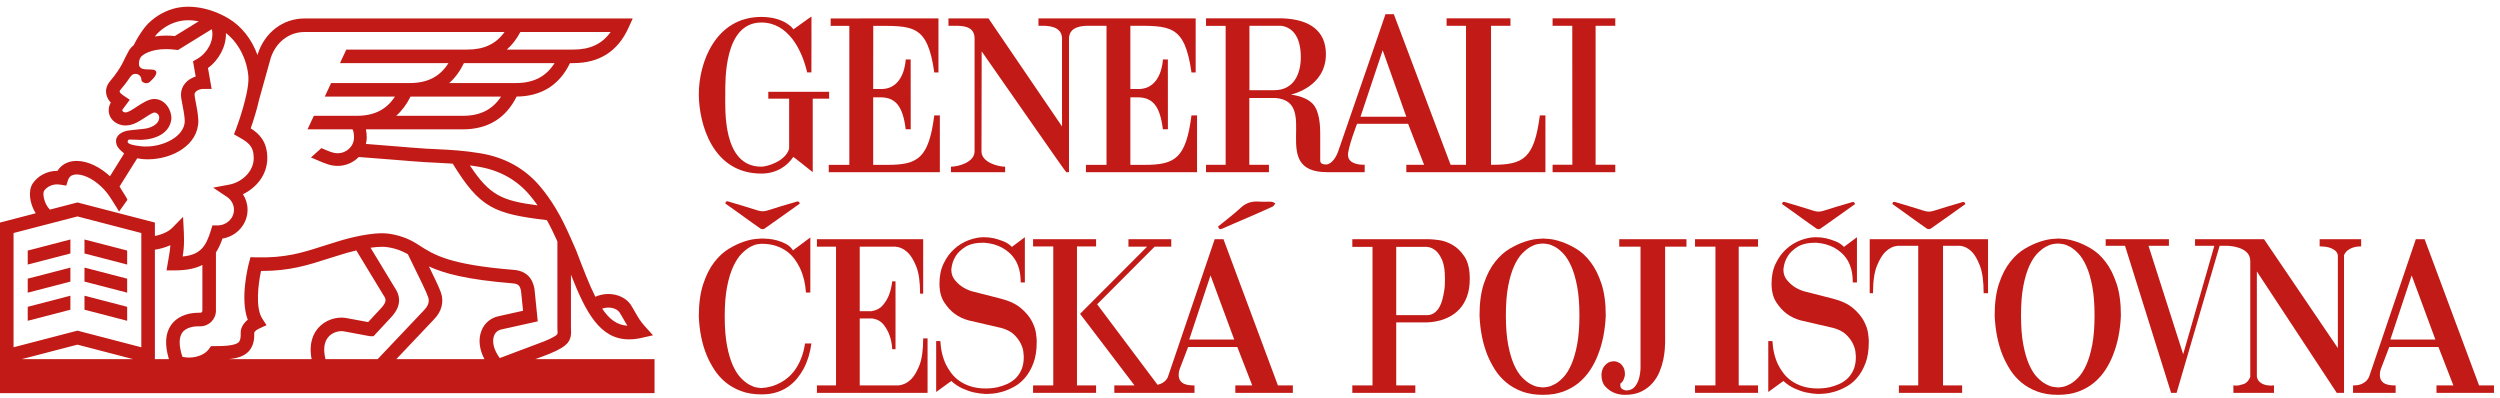
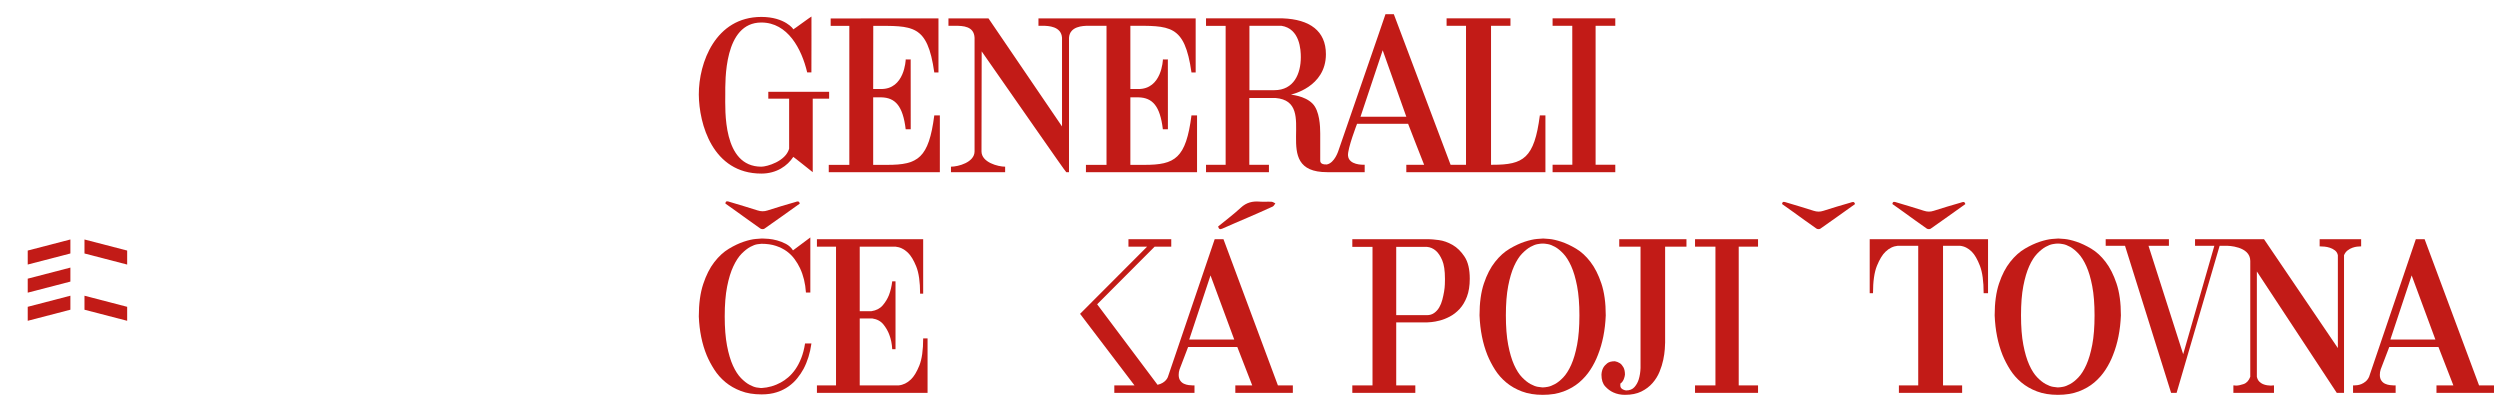
<svg xmlns="http://www.w3.org/2000/svg" width="371px" height="59px" viewBox="0 0 371 59" version="1.1">
  <title>generaliceskapojistovna-primary-logo</title>
  <desc>Created with Sketch.</desc>
  <g id="generaliceskapojistovna-primary-logo" stroke="none" stroke-width="1" fill="none" fill-rule="evenodd">
    <g id="GeneraliCeskaPojistovna-primary-logo" fill="#C21B17">
-       <path d="M73.321,49.817 C73.519,49.308 73.903,48.988 74.432,48.885 L79.802,47.688 L79.318,42.899 L79.3,42.795 C79.17,42.167 78.769,40.255 76.275,40.05 C66.676,39.276 64.449,37.853 62.115,36.346 C62.113,36.339 62.109,36.331 62.109,36.325 L62.093,36.331 L61.941,36.233 C59.452,34.621 56.975,34.608 56.732,34.614 C54.011,34.616 50.571,35.692 50.292,35.781 C49.463,36.025 48.685,36.274 47.934,36.514 C44.928,37.482 42.331,38.319 37.968,38.189 L37.173,38.165 L36.967,38.934 C36.811,39.527 35.591,44.348 36.768,47.447 C35.713,48.278 35.713,49.241 35.719,49.369 C35.762,50.428 35.512,50.691 35.43,50.775 C34.925,51.296 33.255,51.366 31.844,51.366 L31.829,51.366 L31.315,51.366 L31.014,51.781 C30.144,52.975 28.27,53.255 27.069,52.95 C26.541,51.343 26.527,50.116 27.036,49.381 C27.636,48.518 28.913,48.423 29.429,48.423 L29.733,48.423 C31.008,48.423 32.045,47.38 32.045,46.098 L32.045,37.467 C32.433,36.869 32.746,36.176 33.018,35.4 C35.124,35.063 36.737,33.275 36.737,31.127 C36.737,30.301 36.494,29.505 36.054,28.824 C38.003,27.886 39.667,25.97 39.667,23.463 C39.667,20.952 38.404,19.8 37.206,19.046 C37.543,18.083 38.1,16.388 38.48,14.681 L40.165,8.647 C40.919,6.28 42.889,4.751 45.185,4.751 L74.872,4.751 C73.615,6.519 71.831,7.356 69.358,7.356 L51.394,7.356 L50.455,9.365 L66.553,9.365 C65.289,11.377 63.439,12.325 60.808,12.325 L49.136,12.325 L48.197,14.335 L58.612,14.335 C57.349,16.271 55.52,17.186 52.938,17.186 L46.575,17.186 L45.635,19.195 L52.307,19.195 C52.367,19.277 52.535,19.582 52.535,20.397 C52.535,21.687 51.45,22.738 50.114,22.738 C49.656,22.738 49.265,22.631 48.579,22.353 C48.284,22.229 47.99,22.104 47.695,21.979 L46.146,23.368 C46.436,23.491 46.724,23.614 47.014,23.737 C48.355,24.318 49.103,24.62 50.114,24.62 C51.342,24.62 52.449,24.112 53.235,23.3 C54.378,23.374 56.222,23.527 58.008,23.671 C60.14,23.847 62.156,24.013 63.2,24.069 C63.72,24.096 64.209,24.122 64.677,24.144 C65.563,24.188 66.373,24.228 67.183,24.286 C71.232,30.865 73.309,31.729 81.157,32.67 C81.721,33.681 82.23,34.754 82.717,35.832 L82.717,48.641 L82.718,48.714 C82.763,49.304 82.763,49.504 82.683,49.61 C82.411,49.967 81.199,50.472 80.778,50.647 L74.165,53.139 C73.288,51.952 72.972,50.712 73.321,49.817 L73.321,49.817 Z M71.89,53.295 L58.816,53.295 L64.419,47.38 C65.55,46.213 65.911,44.806 65.435,43.424 C65.161,42.629 64.423,41.103 63.653,39.537 C65.878,40.571 69.249,41.501 76.112,42.052 C76.937,42.123 77.156,42.403 77.319,43.154 L77.621,46.116 L74.035,46.916 C72.833,47.153 71.888,47.943 71.444,49.088 C70.954,50.349 71.121,51.836 71.89,53.295 L71.89,53.295 Z M48.306,53.295 C47.943,51.873 48.09,50.737 48.739,49.996 C49.362,49.285 50.314,49.068 50.988,49.166 L54.81,49.875 L54.906,49.891 L55.437,49.891 L58.139,46.98 L58.164,46.953 C58.626,46.416 60.027,44.787 58.594,42.712 L54.987,36.761 C55.583,36.677 56.185,36.625 56.739,36.625 L56.762,36.623 C56.781,36.626 58.59,36.597 60.529,37.725 C60.793,38.289 61.159,39.031 61.564,39.856 C62.323,41.391 63.267,43.303 63.528,44.077 C63.613,44.319 63.869,45.056 62.963,45.992 L56.045,53.295 L48.306,53.295 Z M47.222,48.672 C46.495,49.508 45.787,50.963 46.245,53.295 L33.934,53.295 C35.258,53.165 36.217,52.856 36.883,52.166 C37.688,51.327 37.759,50.18 37.732,49.362 C37.759,49.291 37.893,49.014 38.495,48.742 L39.555,48.257 L38.92,47.28 C37.869,45.664 38.326,42.13 38.734,40.21 L38.831,40.21 C43.003,40.21 45.705,39.342 48.551,38.427 C49.295,38.189 50.06,37.943 50.87,37.707 L50.895,37.699 C50.91,37.693 51.742,37.428 52.876,37.164 L56.89,43.779 L56.925,43.834 C57.325,44.405 57.377,44.781 56.647,45.63 L54.636,47.798 L51.339,47.187 L51.309,47.182 C49.819,46.953 48.215,47.539 47.222,48.672 L47.222,48.672 Z M25.383,48.238 C24.526,49.468 24.421,51.167 25.066,53.295 L22.986,53.295 L22.986,37.055 C23.731,36.942 24.532,36.728 25.278,36.387 C25.238,37.095 25.139,37.655 25.008,38.405 C24.976,38.579 24.945,38.759 24.912,38.954 L24.713,40.126 L25.905,40.126 C27.685,40.126 29.012,39.847 30.033,39.32 L30.033,46.098 C30.033,46.274 29.899,46.414 29.733,46.414 L29.429,46.414 C27.663,46.414 26.188,47.079 25.383,48.238 L25.383,48.238 Z M20.971,51.535 L11.493,49.068 L2.012,51.535 L2.012,34.58 L11.493,32.119 L20.971,34.58 L20.971,51.535 Z M3.23,53.295 L11.493,51.146 L19.756,53.295 L3.23,53.295 Z M6.535,28.335 C6.93,27.729 7.836,27.207 8.969,27.404 L9.829,27.551 L10.096,26.725 C10.17,26.504 10.268,26.34 10.402,26.213 C10.643,25.986 11.003,25.879 11.462,25.89 C12.674,25.93 14.19,26.775 15.423,28.096 C15.871,28.577 16.268,29.133 16.623,29.698 C16.69,29.817 16.77,29.944 16.842,30.055 C16.939,30.213 17.024,30.341 17.04,30.373 C17.085,30.449 17.694,31.364 17.651,31.422 C18.069,30.838 18.483,30.253 18.9,29.67 C18.912,29.653 18.894,29.598 18.858,29.524 C18.764,29.322 18.544,28.974 18.412,28.769 C18.381,28.718 18.349,28.669 18.316,28.619 C18.316,28.615 18.311,28.609 18.309,28.607 C18.296,28.586 18.243,28.498 18.169,28.383 C18.028,28.167 17.83,27.852 17.741,27.678 L20.365,23.487 C21.02,23.623 21.576,23.643 21.843,23.643 L21.909,23.643 C25.605,23.643 29.432,21.509 29.432,17.939 L29.432,17.852 C29.385,16.879 29.205,15.952 29.057,15.207 C28.962,14.714 28.87,14.252 28.87,14.02 C28.87,13.628 29.422,13.193 30.209,13.193 L31.405,13.193 L30.862,10.093 C32.548,8.856 33.58,6.838 33.529,4.91 C35.341,6.3 36.622,8.713 36.855,11.279 C36.925,12.024 36.778,13.066 36.537,14.162 L36.407,14.621 L36.429,14.628 C35.999,16.416 35.365,18.256 35.033,19.13 L34.722,19.934 L35.476,20.362 C36.824,21.127 37.654,21.684 37.654,23.463 C37.654,25.5 35.82,27.063 34.047,27.394 L31.624,27.846 L33.675,29.215 C34.332,29.654 34.722,30.369 34.722,31.127 C34.722,32.408 33.635,33.448 32.298,33.448 L31.523,33.448 L31.306,34.158 C30.552,36.609 29.735,37.806 27.107,38.064 C27.23,37.318 27.312,36.602 27.312,35.588 C27.312,35.349 27.293,34.682 27.284,34.468 L27.165,32.183 L25.559,33.817 C25.014,34.37 24.046,34.811 22.986,35.019 L22.986,33.027 L11.493,30.043 L7.403,31.105 C6.491,30.192 6.307,28.683 6.535,28.335 L6.535,28.335 Z M18.945,20.952 C18.976,20.814 19.089,20.704 19.207,20.707 L20.937,20.761 C23.049,20.689 25.197,19.82 25.438,17.623 C25.438,16.134 24.383,14.687 22.893,14.687 C22.096,14.687 21.199,15.238 20.19,15.905 C19.535,16.339 19.016,16.683 18.624,16.683 C18.356,16.683 18.142,16.505 18.142,16.361 C18.142,16.337 18.147,16.311 18.156,16.288 L19.26,14.806 L18.305,14.166 C18.102,14.032 17.786,13.781 17.749,13.592 C17.734,13.504 17.861,13.345 17.901,13.298 C18.296,12.837 18.751,12.274 19.212,11.58 C19.492,11.184 19.655,10.966 20.131,10.966 C20.596,10.966 20.978,11.341 20.978,11.801 C20.978,12.107 21.313,12.345 21.727,12.345 C22.143,12.345 22.328,12.052 22.585,11.801 C22.585,11.801 23.571,10.897 23.049,10.469 C22.453,9.983 20.065,10.977 20.73,8.786 L20.895,8.472 C21.149,8.134 22.292,7.289 24.653,7.289 C25.097,7.289 25.57,7.322 26.054,7.381 L26.407,7.425 L31.416,4.338 C31.458,4.443 31.473,4.518 31.473,4.518 L31.478,4.547 C31.74,6.065 30.785,7.868 29.257,8.745 L28.644,9.094 L29.04,11.355 C27.754,11.748 26.857,12.779 26.857,14.02 C26.857,14.446 26.958,14.953 27.083,15.591 C27.221,16.301 27.38,17.107 27.42,17.923 C27.42,20.275 24.177,21.829 21.433,21.741 L21.362,21.74 C21.248,21.735 19.501,21.596 19.073,21.258 C18.99,21.198 18.923,21.057 18.945,20.952 L18.945,20.952 Z M23.095,5.268 C23.41,4.864 23.925,4.416 24.542,4.009 C25.021,3.693 25.648,3.41 26.259,3.234 C27.23,2.954 28.345,2.936 29.499,3.158 L25.947,5.347 C25.505,5.302 25.07,5.28 24.653,5.28 C24.049,5.28 23.495,5.328 22.988,5.41 C23.024,5.362 23.06,5.313 23.095,5.268 L23.095,5.268 Z M77.221,4.751 L90.615,4.751 C89.359,6.521 87.572,7.356 85.102,7.356 L75.213,7.356 C76.001,6.664 76.673,5.796 77.221,4.751 L77.221,4.751 Z M76.55,12.325 L66.663,12.325 C67.538,11.557 68.265,10.568 68.845,9.365 L82.298,9.365 C81.032,11.377 79.18,12.325 76.55,12.325 L76.55,12.325 Z M68.68,17.186 L58.793,17.186 C59.638,16.442 60.348,15.488 60.922,14.335 L74.356,14.335 C73.093,16.27 71.261,17.186 68.68,17.186 L68.68,17.186 Z M70.954,24.73 C74.084,25.245 76.65,26.655 78.576,28.918 C78.989,29.403 79.385,29.919 79.776,30.475 C74.508,29.785 72.674,29.016 69.726,24.546 C70.121,24.596 70.525,24.657 70.954,24.73 L70.954,24.73 Z M91.976,46.413 C92.171,46.723 92.336,47.016 92.496,47.297 C92.693,47.646 92.884,47.984 93.11,48.338 C91.586,48.241 90.43,47.397 89.361,45.799 C90.347,45.456 91.539,45.7 91.976,46.413 L91.976,46.413 Z M79.45,53.295 L81.506,52.519 L81.534,52.508 C84.453,51.299 84.868,50.546 84.729,48.607 L84.729,40.763 C86.949,46.4 89.047,50.363 93.348,50.362 C93.933,50.362 94.558,50.29 95.232,50.137 L96.91,49.756 L95.754,48.484 C95.017,47.671 94.661,47.04 94.248,46.311 C94.078,46.01 93.902,45.701 93.692,45.359 C92.686,43.724 90.29,43.171 88.35,44.04 C87.471,42.293 86.586,40.014 85.519,37.203 L85.287,36.668 C85.102,36.25 84.919,35.826 84.729,35.403 L84.729,35.333 L84.701,35.333 C84.038,33.847 83.335,32.357 82.492,30.962 C81.726,29.693 80.945,28.599 80.111,27.618 C77.866,24.982 74.896,23.343 71.282,22.747 C68.783,22.335 67.015,22.248 64.773,22.136 C64.311,22.116 63.825,22.089 63.307,22.064 C62.294,22.007 60.199,21.836 58.173,21.668 C56.807,21.557 55.406,21.443 54.304,21.361 C54.378,21.05 54.423,20.73 54.423,20.397 C54.423,19.948 54.382,19.55 54.304,19.195 L68.68,19.195 C72.386,19.195 75.068,17.555 76.666,14.331 C80.349,14.297 83.013,12.627 84.587,9.365 L85.102,9.365 C88.937,9.365 91.679,7.615 93.251,4.162 L93.899,2.741 L45.185,2.741 C41.985,2.741 39.261,4.829 38.241,8.058 L38.21,8.171 C37.38,5.862 35.865,3.901 33.922,2.747 C31.221,1.139 28.147,0.599 25.699,1.302 C24.889,1.538 24.084,1.903 23.43,2.335 C22.868,2.705 22.081,3.298 21.509,4.031 C20.886,4.831 20.284,5.796 19.842,6.7 C19.561,6.93 19.344,7.168 19.193,7.396 L18.611,8.491 L18.579,8.552 C17.881,10.129 17.031,11.22 16.373,11.993 C15.715,12.757 15.681,13.484 15.77,13.96 C15.866,14.479 16.145,14.903 16.442,15.222 L16.426,15.254 C16.232,15.588 16.13,15.97 16.13,16.361 C16.13,17.647 17.248,18.618 18.624,18.618 C19.624,18.618 20.44,18.152 21.306,17.58 C21.657,17.346 22.587,16.73 22.893,16.696 C23.276,16.696 23.629,17.046 23.629,17.429 C23.629,18.484 22.27,19.05 21.297,19.122 L19.32,19.332 C17.894,19.465 17.218,20.22 17.218,20.897 C17.218,21.573 17.547,21.955 17.772,22.181 L17.92,22.331 L18.421,22.778 L16.321,26.156 C14.827,24.771 13.075,23.932 11.524,23.883 C10.52,23.849 9.654,24.154 9.016,24.755 C8.831,24.931 8.669,25.13 8.53,25.352 L8.495,25.352 C6.837,25.352 5.503,26.239 4.85,27.236 C4.139,28.325 4.395,30.212 5.297,31.651 L0,33.027 L0,58.342 L97.133,58.342 L97.133,53.295 L79.45,53.295 Z" id="Fill-1" />
      <polygon id="Fill-4" points="18.872 37.183 12.537 35.54 12.537 37.616 18.872 39.26" />
      <polygon id="Fill-6" points="4.114 39.259 10.446 37.615 10.446 35.537 4.114 37.183" />
      <polygon id="Fill-8" points="4.114 43.431 10.446 41.788 10.446 39.711 4.114 41.355" />
-       <polygon id="Fill-10" points="18.872 41.355 12.537 39.711 12.537 41.789 18.872 43.431" />
      <polygon id="Fill-12" points="18.872 45.531 12.537 43.885 12.537 45.962 18.872 47.605" />
      <polygon id="Fill-14" points="4.114 47.606 10.446 45.961 10.446 43.883 4.114 45.531" />
      <path d="M118.016,29.986 C116.641,30.388 115.262,30.782 113.902,31.231 C113.384,31.401 112.926,31.385 112.419,31.223 C111.037,30.779 109.644,30.371 108.254,29.953 C107.99,29.873 107.688,29.744 107.648,30.207 C108.214,30.61 108.737,30.979 109.257,31.352 C110.454,32.212 111.643,33.083 112.853,33.924 C112.99,34.018 113.297,34.036 113.425,33.946 C115.191,32.716 116.938,31.463 118.685,30.216 C118.583,29.738 118.267,29.912 118.016,29.986" id="Fill-16" />
      <path d="M131.679,24.466 L129.579,24.466 L129.579,14.446 L130.798,14.446 C132.829,14.496 133.987,15.681 134.404,19.179 L135.151,19.179 L135.144,8.818 C135.129,8.838 134.408,8.818 134.408,8.818 C134.408,8.87 134.264,13.274 130.707,13.21 L129.579,13.21 L129.592,3.839 C135.468,3.839 137.626,3.543 138.648,10.749 L139.269,10.749 L139.269,2.731 L123.27,2.737 L123.27,3.839 L126.04,3.839 L126.04,24.464 L122.987,24.464 L122.987,25.55 L139.474,25.55 L139.474,17.123 L138.648,17.123 C137.826,23.497 136.211,24.466 131.679,24.466" id="Fill-18" />
      <path d="M112.984,25.759 C115.261,25.759 116.867,24.6 117.726,23.282 C117.736,23.253 120.598,25.543 120.609,25.551 L120.609,14.647 L123.042,14.647 L123.042,13.622 L114.016,13.622 L114.016,14.647 L117.107,14.647 L117.107,22.066 C116.585,23.947 113.809,24.735 112.984,24.735 C107.217,24.735 107.63,16.299 107.63,14.04 C107.63,11.977 107.422,3.341 112.984,3.341 C116.899,3.341 118.96,7.241 119.787,10.747 L120.412,10.747 C120.412,9.303 120.436,2.437 120.421,2.452 C120.436,2.399 117.736,4.39 117.726,4.359 C117.787,4.346 116.494,2.512 112.984,2.512 C106.179,2.512 103.684,9.303 103.704,14.04 C103.736,18.374 105.735,25.759 112.984,25.759" id="Fill-20" />
      <path d="M189.117,13.382 L185.414,13.382 L185.414,3.825 L190.149,3.825 C192.928,4.246 193.042,7.458 193.042,8.48 C193.042,10.951 192.008,13.382 189.117,13.382 L189.117,13.382 Z M205.192,7.458 L208.697,17.32 L201.9,17.32 L205.192,7.458 Z M202.519,24.452 C202.211,24.452 200.171,24.511 200.044,23.091 C199.958,22.065 201.387,18.374 201.387,18.374 L208.964,18.374 C208.961,18.361 211.319,24.456 211.341,24.456 L208.697,24.456 L208.697,25.55 L229.341,25.55 L229.341,17.123 L228.513,17.123 C227.691,23.497 226.075,24.452 221.544,24.452 L221.269,24.452 L221.269,3.83 L224.151,3.83 L224.151,2.719 L214.674,2.719 L214.674,3.83 L217.556,3.83 L217.556,24.452 L215.267,24.452 L206.843,2.103 L205.606,2.103 C205.633,2.09 198.608,22.38 198.594,22.44 C198.608,22.38 198.063,24.181 196.906,24.405 C195.841,24.456 195.921,23.901 195.921,23.704 L195.921,19.795 C195.921,18.772 195.841,16.44 194.775,15.369 C193.583,14.168 191.541,14.078 191.587,14.032 C191.587,14.032 196.765,12.964 196.765,8.042 C196.765,4.59 194.364,2.874 190.356,2.724 L178.973,2.724 L178.973,3.834 L181.885,3.834 L181.885,24.456 L178.973,24.456 L178.973,25.55 L188.31,25.55 L188.31,24.456 L185.398,24.456 L185.398,14.541 L189.282,14.541 C196.017,15.097 188.125,25.565 196.954,25.55 L202.519,25.55 L202.519,24.452 Z" id="Fill-22" />
      <path d="M144.625,5.608 L144.625,22.464 C144.625,24.109 142.164,24.735 141.134,24.735 L141.124,24.735 L141.124,25.551 L149.162,25.551 L149.162,24.735 C148.133,24.735 145.654,24.109 145.654,22.464 L145.682,7.625 C150.002,13.796 158.154,25.565 158.232,25.551 L158.639,25.551 L158.639,5.608 C158.752,3.888 160.705,3.827 161.529,3.827 L164.207,3.827 L164.207,24.464 L161.153,24.464 L161.153,25.551 L177.641,25.551 L177.641,17.125 L176.815,17.125 C175.995,23.498 174.381,24.466 169.847,24.466 L167.746,24.466 L167.746,14.447 L168.962,14.447 C170.997,14.497 172.154,15.681 172.567,19.18 L173.318,19.18 L173.31,8.818 C173.296,8.838 172.576,8.818 172.576,8.818 C172.576,8.871 172.429,13.274 168.875,13.212 L167.746,13.212 L167.746,3.827 C173.62,3.827 175.791,3.545 176.815,10.75 L177.437,10.75 L177.437,2.731 L154.107,2.731 L154.107,3.827 L154.718,3.827 C155.54,3.827 157.494,3.888 157.604,5.608 L157.603,5.608 L157.603,18.764 L146.692,2.731 L140.75,2.731 L140.75,3.827 L141.738,3.827 C142.909,3.827 144.551,3.878 144.625,5.608" id="Fill-24" />
      <polygon id="Fill-26" points="239.709 24.443 236.787 24.443 236.787 3.831 239.709 3.831 239.709 2.716 230.404 2.716 230.404 3.831 233.325 3.831 233.335 24.443 230.404 24.443 230.404 25.55 239.709 25.55" />
      <path d="M269.564,33.924 C269.698,34.018 270,34.034 270.126,33.946 C271.855,32.741 273.568,31.512 275.281,30.291 C275.181,29.821 274.871,29.992 274.626,30.066 C273.278,30.46 271.925,30.845 270.592,31.284 C270.085,31.452 269.636,31.439 269.139,31.278 C267.785,30.842 266.418,30.443 265.056,30.032 C264.796,29.954 264.501,29.828 264.462,30.281 C265.017,30.676 265.53,31.038 266.04,31.403 C267.212,32.247 268.378,33.1 269.564,33.924" id="Fill-28" />
      <path d="M285.937,33.924 C286.071,34.018 286.373,34.034 286.499,33.946 C288.228,32.741 289.941,31.512 291.654,30.291 C291.554,29.821 291.244,29.992 290.999,30.066 C289.651,30.46 288.299,30.845 286.965,31.284 C286.458,31.452 286.009,31.439 285.512,31.278 C284.158,30.842 282.791,30.443 281.429,30.032 C281.169,29.954 280.874,29.828 280.834,30.281 C281.39,30.676 281.903,31.038 282.413,31.403 C283.584,32.247 284.75,33.1 285.937,33.924" id="Fill-30" />
      <path d="M118.902,53.154 C118.652,53.783 118.364,54.333 118.039,54.8 C117.713,55.266 117.36,55.663 116.98,55.989 C116.599,56.313 116.225,56.575 115.856,56.77 C114.987,57.248 114.042,57.52 113.021,57.584 L112.923,57.584 C112.815,57.584 112.603,57.556 112.289,57.504 C111.973,57.449 111.615,57.313 111.214,57.094 C110.811,56.88 110.393,56.547 109.959,56.102 C109.524,55.657 109.129,55.044 108.77,54.261 C108.412,53.48 108.119,52.492 107.89,51.297 C107.663,50.102 107.548,48.657 107.548,46.965 C107.548,45.205 107.668,43.721 107.907,42.517 C108.145,41.312 108.455,40.306 108.836,39.504 C109.214,38.7 109.628,38.075 110.073,37.63 C110.518,37.185 110.942,36.855 111.343,36.636 C111.746,36.42 112.098,36.289 112.402,36.245 C112.707,36.203 112.902,36.179 112.989,36.179 L113.021,36.179 C113.825,36.179 114.537,36.283 115.155,36.489 C115.774,36.697 116.312,36.967 116.768,37.303 C117.224,37.641 117.609,38.028 117.924,38.462 C118.239,38.895 118.506,39.34 118.722,39.797 C119.222,40.861 119.515,42.066 119.602,43.413 L120.254,43.413 L120.254,35.236 L117.68,37.157 C117.42,36.745 117.072,36.425 116.637,36.197 C116.203,35.968 115.763,35.795 115.318,35.675 C114.873,35.556 114.46,35.48 114.081,35.447 C113.7,35.416 113.413,35.398 113.217,35.398 L112.989,35.398 C112.902,35.398 112.614,35.42 112.126,35.465 C111.637,35.508 111.05,35.644 110.366,35.871 C109.682,36.099 108.949,36.447 108.168,36.913 C107.385,37.382 106.664,38.044 106.001,38.901 C105.339,39.758 104.79,40.843 104.356,42.158 C103.921,43.472 103.704,45.075 103.704,46.965 C103.791,49.114 104.181,51.036 104.877,52.73 C105.18,53.447 105.555,54.154 106.001,54.847 C106.446,55.544 106.995,56.163 107.646,56.706 C108.298,57.248 109.063,57.688 109.943,58.025 C110.823,58.361 111.848,58.529 113.021,58.529 C113.869,58.529 114.623,58.42 115.286,58.203 C115.948,57.986 116.529,57.699 117.029,57.34 C117.528,56.983 117.957,56.581 118.315,56.133 C118.673,55.691 118.983,55.228 119.244,54.751 C119.831,53.642 120.221,52.383 120.417,50.969 L119.472,50.969 C119.341,51.797 119.151,52.525 118.902,53.154" id="Fill-32" />
      <path d="M136.43,54.245 C136.049,55.19 135.631,55.879 135.175,56.313 C134.632,56.835 134.024,57.128 133.351,57.193 L127.584,57.193 L127.584,47.257 L129.442,47.257 C130.159,47.366 130.712,47.664 131.103,48.153 C131.493,48.641 131.787,49.158 131.983,49.701 C132.221,50.33 132.363,51.036 132.406,51.818 L132.895,51.818 L132.895,41.751 L132.406,41.751 C132.319,42.49 132.157,43.174 131.917,43.804 C131.7,44.347 131.391,44.852 130.99,45.319 C130.587,45.786 130.028,46.074 129.311,46.182 L127.584,46.182 L127.584,36.604 L132.895,36.604 C133.568,36.669 134.176,36.962 134.719,37.483 C135.175,37.918 135.593,38.608 135.974,39.553 C136.353,40.497 136.543,41.839 136.543,43.576 L136.999,43.576 L136.999,35.496 L121.232,35.496 L121.232,36.604 L124.066,36.604 L124.066,57.193 L121.232,57.193 L121.232,58.301 L137.651,58.301 L137.651,50.222 L136.999,50.222 C136.999,51.959 136.809,53.3 136.43,54.245" id="Fill-34" />
-       <path d="M153.849,50.579 C153.849,50.362 153.811,49.976 153.735,49.423 C153.658,48.869 153.447,48.266 153.099,47.615 C152.751,46.963 152.22,46.333 151.503,45.725 C150.786,45.118 149.798,44.65 148.538,44.324 L144.205,43.217 C143.64,43.043 143.141,42.804 142.706,42.499 C142.337,42.239 141.99,41.909 141.664,41.506 C141.338,41.104 141.175,40.599 141.175,39.991 C141.241,39.253 141.457,38.59 141.828,38.004 C142.131,37.504 142.609,37.048 143.261,36.636 C143.912,36.223 144.825,36.016 145.997,36.016 C147.018,36.081 147.93,36.331 148.734,36.766 C149.081,36.961 149.417,37.201 149.744,37.482 C150.07,37.765 150.363,38.107 150.623,38.509 C150.884,38.911 151.09,39.394 151.243,39.959 C151.394,40.524 151.47,41.175 151.47,41.913 L152.089,41.913 L152.089,35.202 L150.167,36.636 C149.798,36.266 149.374,35.99 148.897,35.805 C148.418,35.621 147.962,35.474 147.529,35.365 C147.029,35.256 146.518,35.202 145.997,35.202 C145.281,35.202 144.532,35.349 143.749,35.642 C142.967,35.935 142.256,36.37 141.616,36.945 C140.975,37.521 140.448,38.238 140.036,39.096 C139.622,39.954 139.416,40.947 139.416,42.076 C139.416,43.206 139.645,44.123 140.101,44.829 C140.557,45.535 141.056,46.094 141.599,46.507 C142.229,46.985 142.946,47.332 143.749,47.549 L148.538,48.657 C149.364,48.874 149.998,49.194 150.445,49.618 C150.889,50.041 151.226,50.481 151.454,50.937 C151.682,51.393 151.818,51.806 151.862,52.176 C151.905,52.545 151.926,52.794 151.926,52.925 L151.926,52.99 C151.926,53.728 151.807,54.364 151.568,54.896 C151.328,55.428 151.025,55.862 150.656,56.199 C150.286,56.536 149.879,56.801 149.434,56.997 C148.989,57.192 148.56,57.339 148.148,57.437 C147.735,57.535 147.37,57.595 147.056,57.616 C146.741,57.638 146.518,57.648 146.388,57.648 L146.29,57.648 C145.444,57.648 144.7,57.546 144.059,57.339 C143.418,57.133 142.864,56.867 142.397,56.541 C141.93,56.215 141.534,55.84 141.208,55.417 C140.882,54.993 140.611,54.564 140.394,54.13 C139.894,53.088 139.612,51.914 139.546,50.612 L138.928,50.612 L138.928,58.169 L141.175,56.541 C141.697,57.019 142.261,57.393 142.87,57.664 C143.478,57.936 144.032,58.126 144.532,58.235 C145.118,58.365 145.704,58.441 146.29,58.463 L146.42,58.463 C146.594,58.463 146.893,58.447 147.317,58.414 C147.741,58.382 148.229,58.284 148.783,58.121 C149.336,57.958 149.911,57.713 150.509,57.388 C151.107,57.062 151.65,56.612 152.138,56.036 C152.627,55.46 153.034,54.744 153.36,53.886 C153.686,53.028 153.849,51.98 153.849,50.742 L153.849,50.579 Z" id="Fill-36" />
      <path d="M214.431,41.524 C214.431,41.675 214.426,41.91 214.415,42.224 C214.404,42.54 214.367,42.891 214.301,43.283 C214.236,43.673 214.149,44.076 214.04,44.489 C213.932,44.901 213.78,45.276 213.584,45.612 C213.389,45.95 213.139,46.227 212.835,46.443 C212.531,46.661 212.172,46.769 211.76,46.769 L207.199,46.769 L207.199,36.636 L211.76,36.636 C212.259,36.68 212.704,36.877 213.096,37.223 C213.443,37.528 213.752,37.995 214.025,38.625 C214.295,39.253 214.431,40.167 214.431,41.361 L214.431,41.524 Z M215.555,36.343 C214.871,35.953 214.192,35.713 213.519,35.627 C212.846,35.541 212.357,35.497 212.053,35.497 L200.683,35.497 L200.683,36.636 L203.681,36.636 L203.681,57.194 L200.683,57.194 L200.683,58.301 L210.034,58.301 L210.034,57.194 L207.199,57.194 L207.199,47.843 L211.792,47.843 C211.879,47.843 212.096,47.828 212.445,47.795 C212.791,47.762 213.199,47.687 213.665,47.567 C214.132,47.448 214.627,47.253 215.148,46.981 C215.669,46.71 216.153,46.335 216.598,45.857 C217.042,45.378 217.407,44.771 217.69,44.033 C217.971,43.295 218.113,42.403 218.113,41.361 C218.113,39.97 217.858,38.884 217.347,38.103 C216.836,37.321 216.24,36.735 215.555,36.343 L215.555,36.343 Z" id="Fill-38" />
      <path d="M234.042,51.166 C233.814,52.36 233.521,53.354 233.163,54.147 C232.805,54.94 232.413,55.559 231.99,56.004 C231.566,56.449 231.153,56.78 230.752,56.998 C230.35,57.215 229.997,57.352 229.693,57.405 C229.389,57.459 229.172,57.486 229.042,57.486 L228.846,57.486 C228.737,57.486 228.525,57.459 228.211,57.405 C227.896,57.352 227.537,57.215 227.136,56.998 C226.733,56.78 226.315,56.449 225.882,56.004 C225.446,55.559 225.051,54.94 224.692,54.147 C224.334,53.354 224.041,52.36 223.813,51.166 C223.585,49.972 223.471,48.518 223.471,46.801 C223.471,45.085 223.585,43.636 223.813,42.451 C224.041,41.269 224.334,40.28 224.692,39.487 C225.051,38.694 225.446,38.075 225.882,37.63 C226.315,37.186 226.729,36.853 227.119,36.636 C227.511,36.419 227.863,36.283 228.178,36.229 C228.493,36.175 228.716,36.147 228.846,36.147 L229.042,36.147 C229.172,36.147 229.395,36.175 229.71,36.229 C230.024,36.283 230.377,36.419 230.769,36.636 C231.159,36.853 231.566,37.186 231.99,37.63 C232.413,38.075 232.805,38.694 233.163,39.487 C233.521,40.28 233.814,41.273 234.042,42.468 C234.271,43.663 234.385,45.106 234.385,46.801 C234.385,48.518 234.271,49.972 234.042,51.166 M237.121,52.697 C237.816,50.96 238.207,48.995 238.294,46.801 C238.294,44.934 238.076,43.354 237.642,42.062 C237.208,40.77 236.665,39.698 236.014,38.853 C235.362,38.004 234.65,37.353 233.88,36.897 C233.108,36.44 232.381,36.099 231.696,35.871 C231.013,35.644 230.42,35.507 229.921,35.463 C229.422,35.42 229.128,35.398 229.042,35.398 L228.977,35.398 C228.89,35.398 228.591,35.42 228.081,35.463 C227.57,35.507 226.968,35.644 226.272,35.871 C225.577,36.099 224.839,36.44 224.058,36.897 C223.275,37.353 222.547,38.004 221.874,38.853 C221.201,39.698 220.647,40.77 220.213,42.062 C219.778,43.354 219.562,44.934 219.562,46.801 C219.647,48.995 220.039,50.96 220.734,52.697 C221.038,53.437 221.412,54.158 221.858,54.864 C222.303,55.569 222.856,56.199 223.52,56.753 C224.182,57.307 224.958,57.752 225.849,58.089 C226.739,58.425 227.771,58.594 228.943,58.594 C230.116,58.594 231.148,58.425 232.039,58.089 C232.929,57.752 233.7,57.307 234.352,56.753 C235.003,56.199 235.558,55.569 236.014,54.864 C236.47,54.158 236.839,53.437 237.121,52.697" id="Fill-40" />
      <polygon id="Fill-42" points="251.543 36.604 254.572 36.604 254.572 57.193 251.542 57.193 251.542 58.3 260.893 58.3 260.893 57.193 258.025 57.193 258.025 36.604 260.893 36.604 260.893 35.497 251.543 35.497" />
-       <path d="M276.582,47.615 C276.234,46.963 275.703,46.334 274.985,45.724 C274.269,45.118 273.28,44.65 272.021,44.324 L267.688,43.217 C267.123,43.043 266.624,42.803 266.189,42.5 C265.82,42.24 265.473,41.909 265.147,41.506 C264.821,41.105 264.658,40.598 264.658,39.991 C264.724,39.253 264.94,38.591 265.311,38.004 C265.614,37.505 266.092,37.049 266.743,36.636 C267.395,36.222 268.308,36.017 269.479,36.017 C270.501,36.082 271.413,36.332 272.217,36.765 C272.563,36.962 272.9,37.201 273.227,37.483 C273.553,37.764 273.846,38.108 274.106,38.509 C274.366,38.911 274.573,39.394 274.726,39.959 C274.877,40.524 274.953,41.176 274.953,41.913 L275.572,41.913 L275.572,35.202 L273.65,36.636 C273.28,36.267 272.857,35.99 272.38,35.804 C271.901,35.621 271.445,35.473 271.012,35.365 C270.512,35.257 270.001,35.202 269.479,35.202 C268.764,35.202 268.015,35.348 267.232,35.642 C266.45,35.935 265.738,36.37 265.099,36.945 C264.457,37.521 263.931,38.238 263.519,39.095 C263.105,39.954 262.899,40.948 262.899,42.076 C262.899,43.206 263.127,44.124 263.583,44.829 C264.039,45.535 264.539,46.094 265.082,46.507 C265.712,46.985 266.429,47.333 267.232,47.55 L272.021,48.657 C272.847,48.875 273.481,49.195 273.927,49.618 C274.372,50.042 274.709,50.482 274.936,50.937 C275.165,51.394 275.3,51.805 275.344,52.176 C275.388,52.545 275.409,52.795 275.409,52.925 L275.409,52.99 C275.409,53.729 275.29,54.364 275.051,54.896 C274.811,55.427 274.508,55.863 274.139,56.199 C273.769,56.536 273.362,56.802 272.917,56.997 C272.472,57.193 272.043,57.339 271.631,57.437 C271.217,57.535 270.853,57.594 270.539,57.616 C270.224,57.637 270.001,57.649 269.871,57.649 L269.773,57.649 C268.927,57.649 268.182,57.546 267.542,57.339 C266.9,57.134 266.347,56.867 265.88,56.541 C265.413,56.216 265.017,55.841 264.691,55.417 C264.365,54.993 264.094,54.565 263.877,54.13 C263.377,53.088 263.095,51.915 263.029,50.612 L262.411,50.612 L262.411,58.17 L264.658,56.541 C265.18,57.019 265.744,57.394 266.353,57.665 C266.961,57.937 267.515,58.127 268.015,58.235 C268.601,58.365 269.186,58.442 269.773,58.464 L269.903,58.464 C270.077,58.464 270.376,58.447 270.8,58.414 C271.223,58.382 271.712,58.284 272.266,58.121 C272.819,57.958 273.394,57.714 273.992,57.387 C274.589,57.062 275.133,56.612 275.621,56.036 C276.11,55.461 276.517,54.744 276.843,53.886 C277.169,53.029 277.331,51.98 277.331,50.742 L277.331,50.579 C277.331,50.363 277.293,49.976 277.217,49.423 C277.141,48.869 276.93,48.265 276.582,47.615" id="Fill-44" />
      <path d="M277.464,43.51 L277.953,43.51 C277.953,41.751 278.149,40.395 278.54,39.439 C278.931,38.483 279.354,37.787 279.811,37.354 C280.353,36.831 280.961,36.538 281.635,36.473 L284.664,36.473 L284.664,57.194 L281.797,57.194 L281.797,58.301 L291.18,58.301 L291.18,57.194 L288.346,57.194 L288.346,36.473 L290.854,36.473 C291.506,36.538 292.092,36.831 292.613,37.354 C293.047,37.787 293.449,38.483 293.818,39.439 C294.188,40.395 294.373,41.751 294.373,43.51 L295.025,43.51 L295.025,35.496 L277.464,35.496 L277.464,43.51 Z" id="Fill-46" />
      <path d="M310.49,51.166 C310.261,52.36 309.969,53.354 309.61,54.147 C309.252,54.94 308.861,55.559 308.437,56.004 C308.014,56.449 307.601,56.78 307.2,56.998 C306.798,57.215 306.444,57.352 306.14,57.405 C305.836,57.459 305.62,57.486 305.489,57.486 L305.294,57.486 C305.185,57.486 304.972,57.459 304.658,57.405 C304.344,57.352 303.985,57.215 303.584,56.998 C303.181,56.78 302.763,56.449 302.329,56.004 C301.894,55.559 301.498,54.94 301.14,54.147 C300.782,53.354 300.488,52.36 300.261,51.166 C300.032,49.972 299.919,48.518 299.919,46.801 C299.919,45.085 300.032,43.636 300.261,42.451 C300.488,41.269 300.782,40.28 301.14,39.487 C301.498,38.694 301.894,38.075 302.329,37.63 C302.763,37.186 303.176,36.853 303.567,36.636 C303.958,36.419 304.311,36.283 304.626,36.229 C304.94,36.175 305.164,36.147 305.294,36.147 L305.489,36.147 C305.62,36.147 305.842,36.175 306.157,36.229 C306.471,36.283 306.825,36.419 307.216,36.636 C307.607,36.853 308.014,37.186 308.437,37.63 C308.861,38.075 309.252,38.694 309.61,39.487 C309.969,40.28 310.261,41.273 310.49,42.468 C310.719,43.663 310.832,45.106 310.832,46.801 C310.832,48.518 310.719,49.972 310.49,51.166 M312.461,38.853 C311.809,38.004 311.097,37.353 310.327,36.897 C309.555,36.44 308.829,36.099 308.144,35.871 C307.46,35.644 306.868,35.507 306.369,35.463 C305.869,35.42 305.576,35.398 305.489,35.398 L305.424,35.398 C305.337,35.398 305.038,35.42 304.528,35.463 C304.017,35.507 303.415,35.644 302.719,35.871 C302.025,36.099 301.287,36.44 300.505,36.897 C299.722,37.353 298.995,38.004 298.322,38.853 C297.648,39.698 297.094,40.77 296.661,42.062 C296.226,43.354 296.009,44.934 296.009,46.801 C296.095,48.995 296.486,50.96 297.181,52.697 C297.486,53.437 297.86,54.158 298.305,54.864 C298.751,55.569 299.304,56.199 299.968,56.753 C300.63,57.307 301.406,57.752 302.297,58.089 C303.186,58.425 304.219,58.594 305.391,58.594 C306.564,58.594 307.595,58.425 308.486,58.089 C309.377,57.752 310.148,57.307 310.8,56.753 C311.451,56.199 312.005,55.569 312.461,54.864 C312.917,54.158 313.286,53.437 313.568,52.697 C314.263,50.96 314.654,48.995 314.741,46.801 C314.741,44.934 314.524,43.354 314.09,42.062 C313.655,40.77 313.112,39.698 312.461,38.853" id="Fill-48" />
      <path d="M349.79,36.6 C349.996,36.579 350.153,36.568 350.264,36.568 L350.394,36.568 L350.394,35.494 L344.235,35.494 L344.235,36.568 L344.398,36.568 C344.529,36.568 344.719,36.579 344.969,36.6 C345.219,36.622 345.478,36.676 345.75,36.763 C346.022,36.85 346.271,36.981 346.5,37.155 C346.727,37.329 346.875,37.568 346.939,37.871 L346.939,51.655 L335.981,35.496 L330.487,35.494 L330.487,35.496 L325.744,35.496 L325.744,36.473 L328.61,36.473 L323.984,52.567 L318.837,36.473 L321.867,36.473 L321.867,35.496 L312.484,35.496 L312.484,36.473 L315.352,36.473 L322.192,58.3 L323.007,58.3 L329.394,36.473 L330.487,36.473 C330.487,36.473 333.94,36.495 333.94,38.721 L333.94,55.922 C333.725,56.488 333.393,56.845 332.947,56.997 C332.502,57.15 332.127,57.225 331.823,57.225 C331.779,57.225 331.73,57.22 331.678,57.208 C331.622,57.199 331.573,57.193 331.53,57.193 L331.434,57.193 L331.434,58.3 L337.46,58.3 L337.46,57.193 L337.329,57.193 C337.285,57.193 337.236,57.199 337.184,57.208 C337.128,57.22 337.068,57.225 337.003,57.225 C336.852,57.225 336.666,57.208 336.449,57.176 C336.232,57.143 336.02,57.084 335.814,56.997 C335.607,56.911 335.423,56.781 335.26,56.607 C335.099,56.432 334.983,56.204 334.918,55.922 L334.918,40.285 L346.776,58.3 L347.853,58.3 L347.853,37.871 C347.982,37.568 348.161,37.329 348.391,37.155 C348.617,36.981 348.856,36.85 349.106,36.763 C349.355,36.676 349.584,36.622 349.79,36.6" id="Fill-50" />
      <path d="M354.731,50.384 L357.891,40.871 L361.41,50.384 L354.731,50.384 Z M367.893,57.194 L359.813,35.496 L358.509,35.496 L351.571,55.922 C351.441,56.205 351.272,56.432 351.066,56.607 C350.859,56.78 350.648,56.91 350.43,56.997 C350.212,57.084 350.006,57.139 349.812,57.16 C349.616,57.182 349.462,57.194 349.356,57.194 L349.193,57.194 L349.193,58.301 L355.513,58.301 L355.513,57.194 L355.22,57.194 C355.068,57.194 354.872,57.176 354.632,57.145 C354.394,57.113 354.166,57.046 353.949,56.948 C353.732,56.85 353.545,56.695 353.395,56.477 C353.243,56.259 353.168,55.977 353.168,55.629 C353.168,55.347 353.21,55.075 353.296,54.816 L354.568,51.491 L361.866,51.491 L364.081,57.194 L361.573,57.194 L361.573,58.301 L370.108,58.301 L370.108,57.194 L367.893,57.194 Z" id="Fill-52" />
-       <polygon id="Fill-55" points="159.824 36.572 162.659 36.572 162.659 35.496 153.308 35.496 153.308 36.572 156.306 36.572 156.306 57.194 153.308 57.194 153.308 58.3 162.659 58.3 162.659 57.194 159.824 57.194" />
      <path d="M181.398,33.926 C182.654,33.362 183.925,32.832 185.188,32.283 C186.417,31.749 187.647,31.216 188.864,30.655 C189.034,30.577 189.133,30.343 189.265,30.18 C189.074,30.096 188.886,29.95 188.691,29.94 C188.105,29.907 187.514,29.969 186.931,29.92 C185.871,29.831 184.969,30.05 184.149,30.811 C183.087,31.796 181.919,32.667 180.766,33.614 C180.874,34.008 181.043,34.086 181.398,33.926" id="Fill-57" />
      <path d="M176.481,50.384 L179.641,40.871 L183.16,50.384 L176.481,50.384 Z M181.563,35.496 L180.26,35.496 L173.321,55.922 C173.321,55.922 173.053,56.818 171.78,57.104 L162.818,45.155 L171.347,36.604 L173.815,36.604 L173.815,35.496 L167.462,35.496 L167.462,36.604 L170.228,36.604 L160.282,46.572 L168.361,57.194 L165.364,57.194 L165.364,58.301 L170.943,58.301 L174.713,58.301 L177.262,58.301 L177.262,57.194 L176.969,57.194 C176.817,57.194 176.622,57.176 176.383,57.145 C176.144,57.113 175.916,57.046 175.699,56.948 C175.482,56.85 175.296,56.695 175.145,56.477 C174.993,56.259 174.917,55.977 174.917,55.629 C174.917,55.347 174.96,55.075 175.047,54.816 L176.318,51.491 L183.616,51.491 L185.831,57.194 L183.322,57.194 L183.322,58.301 L191.858,58.301 L191.858,57.194 L189.642,57.194 L181.563,35.496 Z" id="Fill-59" />
      <path d="M240.295,35.496 L240.295,36.603 L243.455,36.603 L243.455,50.013 L243.455,54.619 C243.434,55.227 243.346,55.781 243.194,56.281 C243.065,56.715 242.853,57.1 242.56,57.437 C242.267,57.773 241.848,57.942 241.305,57.942 C241.152,57.92 241.012,57.877 240.882,57.812 C240.773,57.767 240.675,57.698 240.588,57.6 C240.502,57.502 240.458,57.389 240.458,57.258 L240.458,56.932 C240.588,56.845 240.702,56.731 240.8,56.59 C240.898,56.449 240.968,56.302 241.012,56.15 C241.077,55.976 241.12,55.792 241.143,55.597 C241.143,55.141 241.066,54.777 240.914,54.505 C240.762,54.234 240.588,54.033 240.393,53.903 C240.153,53.75 239.904,53.653 239.644,53.609 C239.144,53.609 238.764,53.712 238.503,53.919 C238.243,54.125 238.047,54.348 237.917,54.586 C237.765,54.869 237.678,55.205 237.656,55.597 C237.656,56.356 237.841,56.937 238.21,57.339 C238.579,57.741 238.981,58.04 239.415,58.235 C239.937,58.474 240.512,58.594 241.143,58.594 C242.098,58.594 242.906,58.431 243.569,58.105 C244.232,57.779 244.785,57.361 245.231,56.85 C245.676,56.34 246.024,55.781 246.274,55.173 C246.523,54.565 246.708,53.973 246.827,53.397 C246.946,52.822 247.023,52.301 247.055,51.833 C247.088,51.367 247.104,51.036 247.104,50.84 L247.104,50.013 L247.104,36.603 L250.271,36.603 L250.271,35.496 L240.295,35.496 Z" id="Fill-61" />
    </g>
  </g>
</svg>